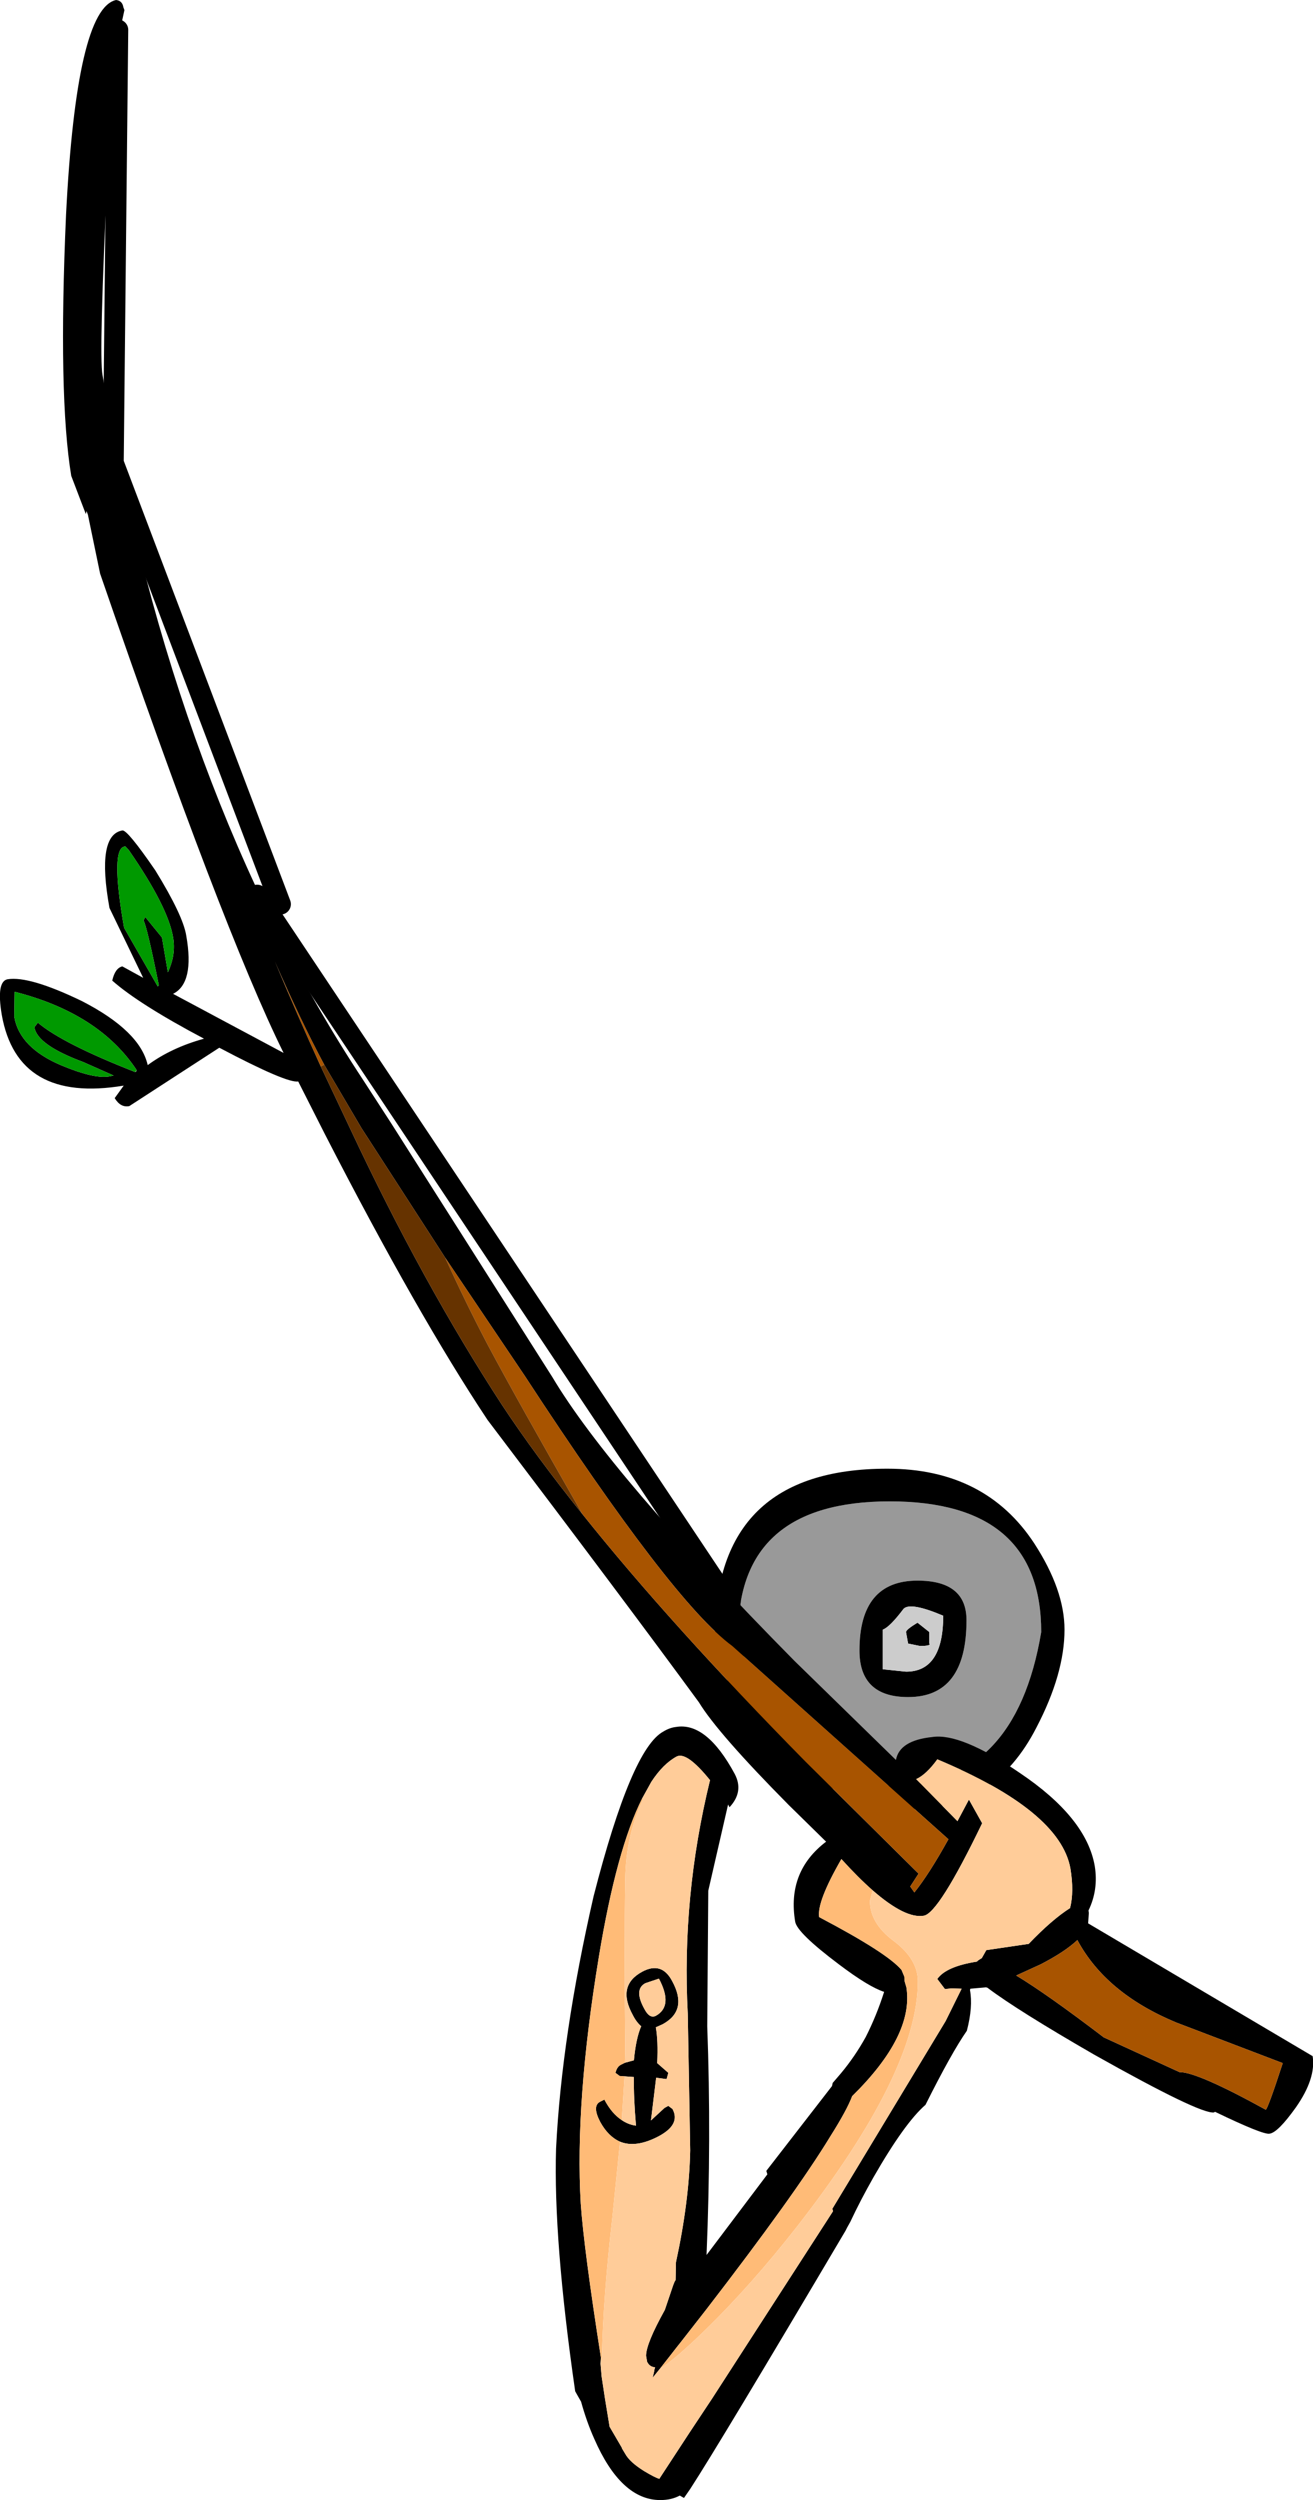
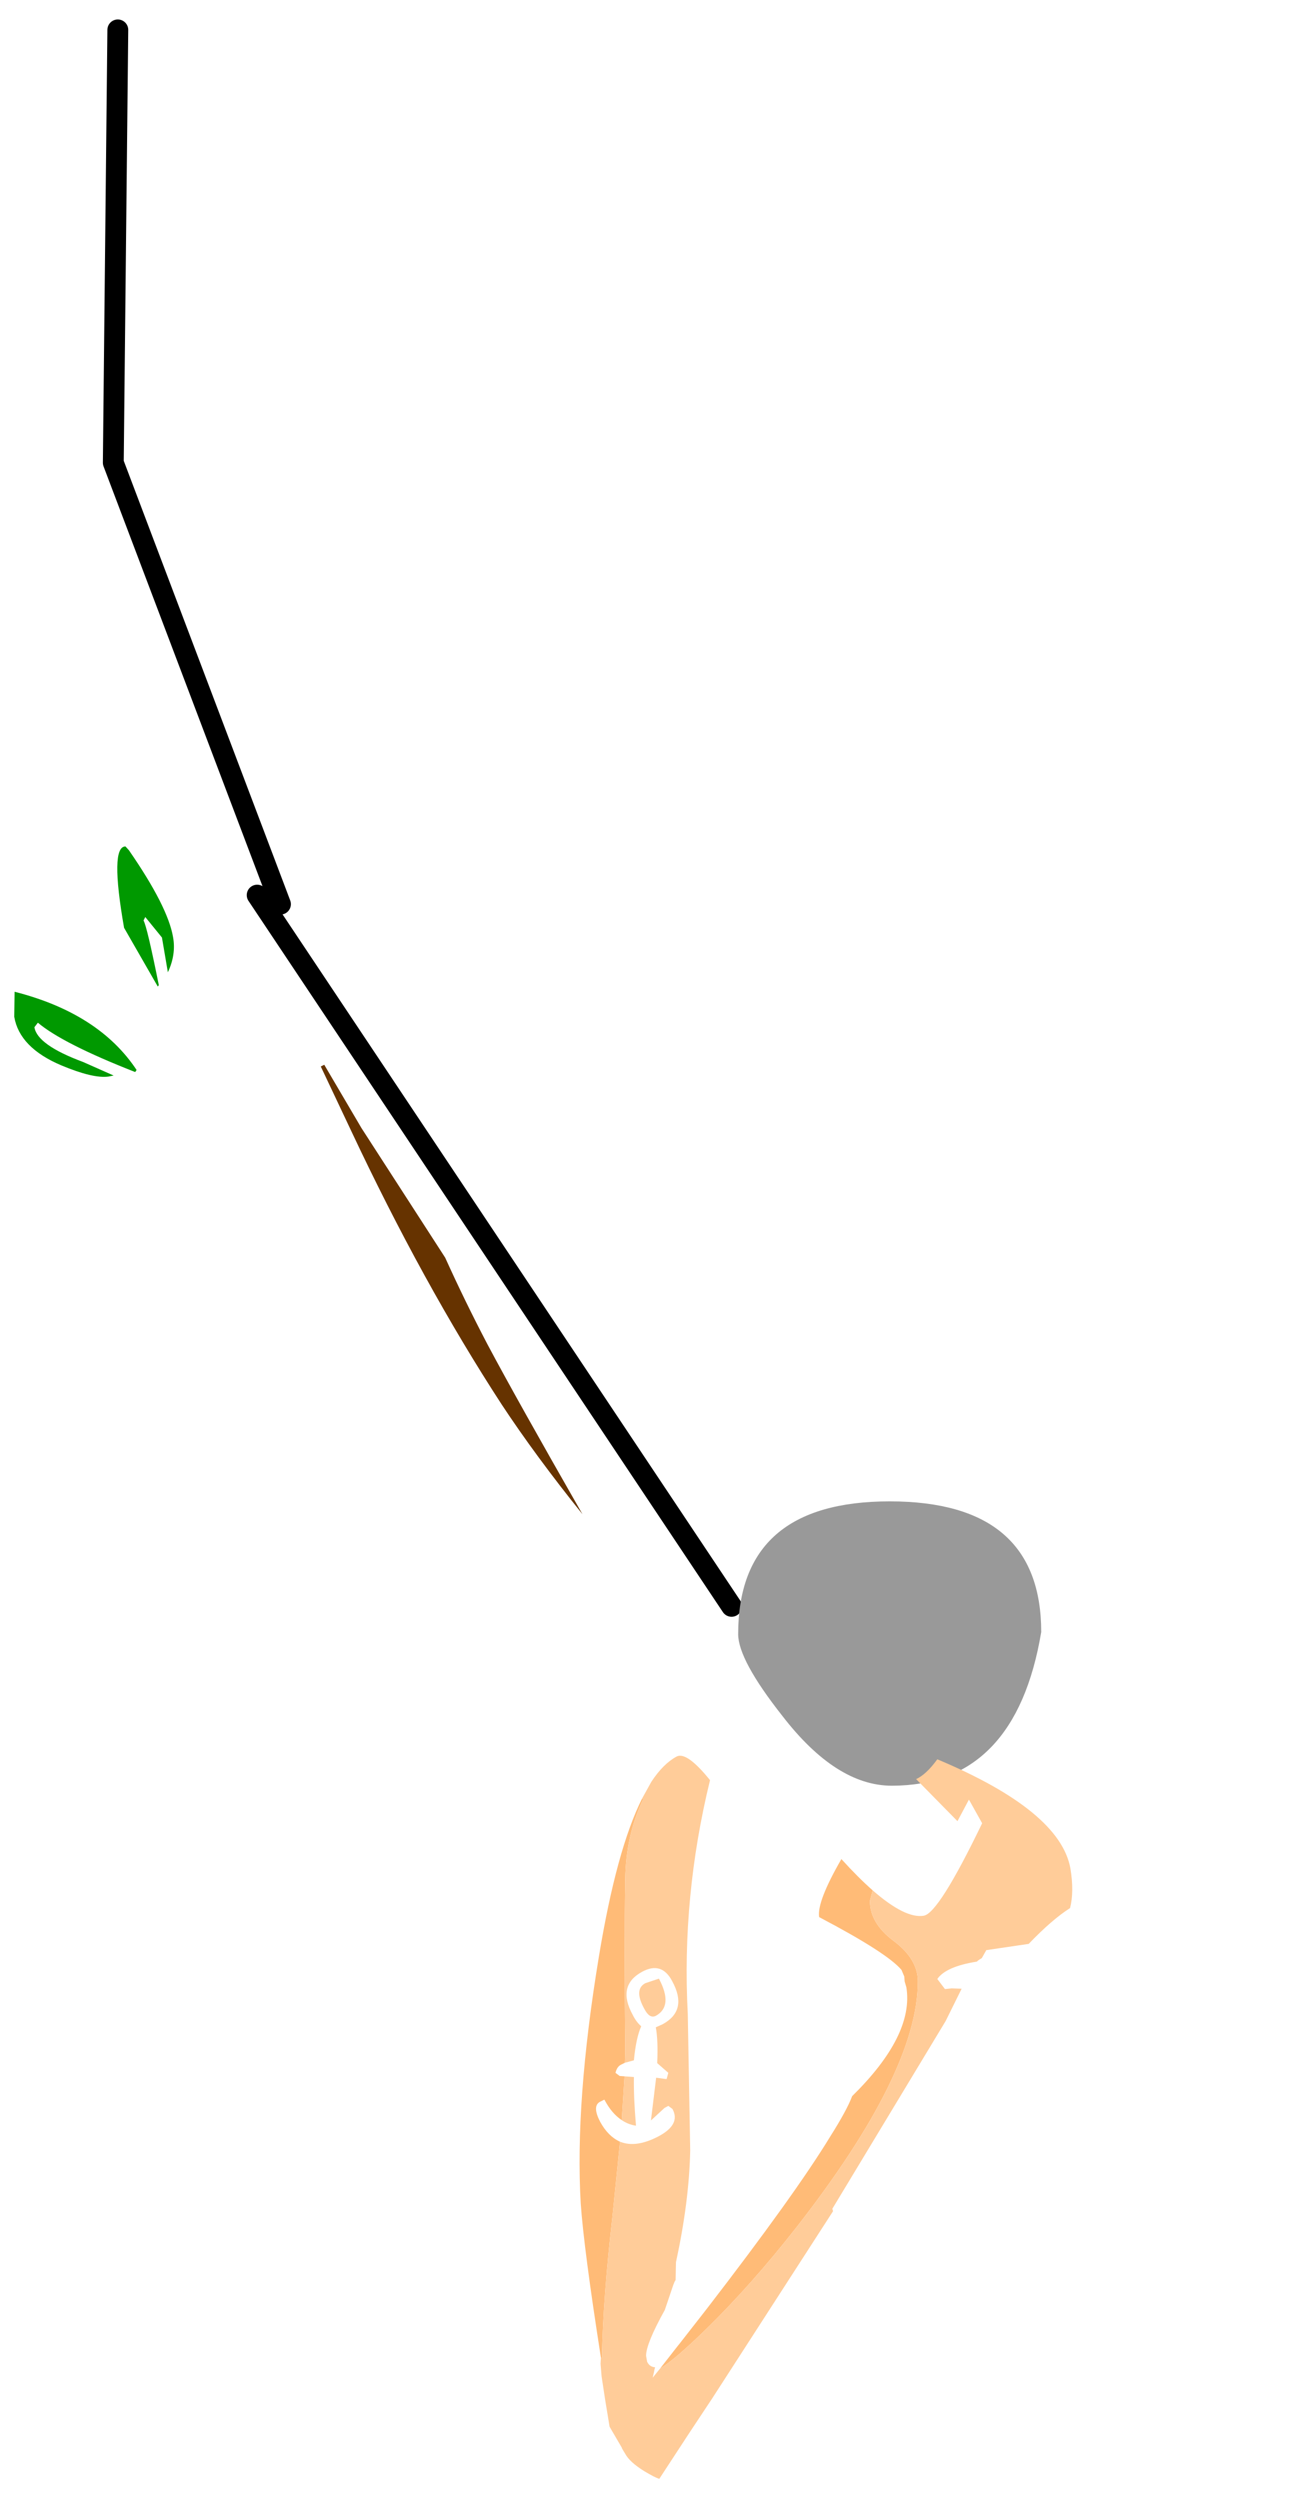
<svg xmlns="http://www.w3.org/2000/svg" height="359.6px" width="188.9px">
  <g transform="matrix(1.0, 0.0, 0.0, 1.0, 15.6, 5.65)">
    <path d="M24.75 124.4 L0.7 60.9 1.35 -1.35 M89.65 225.4 L21.4 123.1" fill="none" stroke="#000000" stroke-linecap="round" stroke-linejoin="round" stroke-width="3.0" />
-     <path d="M108.05 231.75 Q108.05 238.45 115.05 238.45 123.45 238.45 123.45 227.4 123.45 221.7 116.4 221.7 108.05 221.7 108.05 231.75 M112.4 210.3 Q134.2 210.3 134.2 229.1 130.5 251.2 112.7 251.2 104.7 251.2 96.95 241.15 90.6 233.1 90.6 229.4 90.6 210.3 112.4 210.3" fill="#999999" fill-rule="evenodd" stroke="none" />
-     <path d="M116.75 231.1 L115.05 230.75 114.75 229.1 Q114.75 228.75 116.4 227.75 L118.1 229.1 118.1 230.75 Q118.4 231.1 116.75 231.1 M111.4 234.45 L114.75 234.8 Q120.1 234.8 120.1 226.75 115.4 224.75 114.4 225.75 112.4 228.4 111.4 228.75 L111.4 234.45 M108.05 231.75 Q108.05 221.7 116.4 221.7 123.45 221.7 123.45 227.4 123.45 238.45 115.05 238.45 108.05 238.45 108.05 231.75 M133.5 242.85 Q127.5 254.55 115.4 254.55 104.7 254.55 95.3 244.5 87.25 235.8 87.25 229.75 87.25 205.6 112.05 205.6 126.15 205.6 133.2 216.35 137.55 223.05 137.55 228.75 137.55 235.1 133.5 242.85 M112.4 210.3 Q90.6 210.3 90.6 229.4 90.6 233.1 96.95 241.15 104.7 251.2 112.7 251.2 130.5 251.2 134.2 229.1 134.2 210.3 112.4 210.3" fill="#000000" fill-rule="evenodd" stroke="none" />
-     <path d="M111.4 234.45 L111.4 228.75 Q112.4 228.4 114.4 225.75 115.4 224.75 120.1 226.75 120.1 234.8 114.75 234.8 L111.4 234.45 M116.75 231.1 Q118.4 231.1 118.1 230.75 L118.1 229.1 116.4 227.75 Q114.75 228.75 114.75 229.1 L115.05 230.75 116.75 231.1" fill="#cccccc" fill-rule="evenodd" stroke="none" />
-     <path d="M2.3 -4.2 Q-0.7 9.3 -0.1 18.65 -1.4 45.4 -0.85 48.3 9.35 108.3 36.65 149.7 L40.7 155.95 63.85 192.4 Q72.15 206.35 98.7 233.25 L113.3 247.5 Q113.8 244.7 118.5 244.2 122.6 243.55 131.1 249.35 140.7 255.8 141.9 262.75 142.45 266.15 141.0 269.15 L141.05 269.5 140.95 271.0 173.25 290.1 Q173.75 293.3 170.85 297.45 168.25 301.1 167.05 301.25 166.15 301.45 159.2 298.1 L159.05 298.2 Q157.05 298.45 141.85 289.9 130.75 283.5 126.45 280.25 L126.25 280.2 124.0 280.4 123.95 280.6 Q124.4 283.0 123.5 286.45 121.3 289.6 117.55 297.1 114.55 299.7 110.05 307.55 108.15 310.9 106.75 313.9 L106.25 314.8 106.05 315.2 Q88.05 345.65 83.7 352.35 L82.8 353.65 82.2 353.3 Q81.0 353.95 79.4 353.95 76.55 353.95 74.15 351.7 71.8 349.5 69.9 345.15 68.8 342.7 68.0 339.8 L67.4 338.75 67.15 338.3 Q64.0 316.45 64.4 303.4 65.2 287.2 69.8 267.1 75.25 245.85 79.85 243.4 80.75 242.85 81.65 242.75 86.05 242.0 90.1 249.5 91.45 252.05 89.35 254.3 L89.15 253.9 86.3 266.3 86.15 285.8 Q86.75 301.9 86.05 318.7 L94.8 307.1 94.65 306.6 104.1 294.4 104.2 293.95 105.4 292.55 Q107.4 290.15 108.95 287.35 110.5 284.3 111.6 280.85 109.4 280.15 105.1 276.9 99.05 272.35 98.8 270.75 97.6 263.55 103.25 259.25 L97.9 254.0 Q87.65 243.65 84.95 239.2 74.3 224.65 54.55 198.6 44.45 183.4 31.15 157.5 L27.3 149.9 Q25.7 150.2 15.95 145.05 L3.0 153.45 Q1.75 153.7 0.9 152.3 L2.2 150.5 Q-13.1 153.05 -15.35 140.3 -16.15 135.5 -14.5 135.2 -11.35 134.7 -3.8 138.35 4.55 142.65 5.65 147.55 9.05 145.05 13.75 143.75 4.4 138.8 0.55 135.4 0.95 133.6 2.0 133.35 L5.0 135.0 0.15 124.95 Q-1.75 114.45 2.0 113.8 2.7 113.65 6.75 119.55 10.75 126.05 11.2 128.95 12.4 135.75 9.3 137.3 L25.2 145.8 Q16.4 128.0 -1.2 76.85 L-2.95 68.4 -3.15 67.85 -3.25 68.3 -5.35 62.8 Q-7.25 51.3 -6.1 25.25 -4.6 -4.4 1.1 -5.65 2.0 -5.55 2.15 -4.6 L2.3 -4.2 M4.05 148.25 Q-1.35 140.1 -13.5 137.0 L-13.55 140.6 Q-12.8 145.05 -6.75 147.6 -2.2 149.5 0.0 149.2 L0.75 149.05 -3.65 147.1 Q-10.25 144.65 -10.65 142.1 L-10.15 141.45 Q-6.6 144.45 3.85 148.55 L4.0 148.45 4.05 148.25 M2.45 116.1 Q0.2 116.1 2.25 127.8 L7.1 136.25 7.25 136.05 Q5.55 127.6 5.05 126.75 L5.3 126.25 7.7 129.2 8.55 134.2 Q9.75 131.65 9.3 129.15 8.55 124.75 2.95 116.65 L2.45 116.1 M31.05 147.5 Q27.7 141.25 23.95 132.65 27.2 140.4 30.55 147.75 L34.85 156.85 Q45.2 178.9 56.6 196.4 61.45 203.75 68.2 212.15 80.9 228.05 100.3 247.75 L116.55 263.85 115.35 265.7 115.95 266.55 Q118.05 263.95 120.85 258.9 L89.75 231.1 Q81.15 224.8 59.9 192.25 L48.45 175.25 36.4 156.6 31.05 147.5 M109.95 266.25 Q107.85 264.4 105.45 261.75 101.9 267.9 102.25 270.1 112.05 275.25 114.1 277.7 L114.5 278.65 114.55 279.35 114.8 280.2 Q115.9 287.1 107.0 295.85 106.25 297.85 103.85 301.65 98.8 309.95 86.0 326.55 L82.25 331.35 81.85 331.85 79.35 335.05 78.3 336.35 78.5 335.5 78.55 335.2 78.65 334.85 Q77.85 334.8 77.5 334.05 L77.35 333.2 Q77.35 331.45 80.05 326.6 L81.25 323.05 81.45 322.55 81.6 322.3 81.65 319.75 Q83.55 311.0 83.7 303.65 L83.35 284.0 Q82.45 267.2 86.55 250.4 83.2 246.25 81.75 247.0 79.8 248.05 78.1 250.65 L76.8 253.0 Q73.1 260.35 70.55 275.85 67.1 296.75 67.95 311.3 68.4 317.8 70.85 333.45 L70.8 334.35 70.95 336.15 71.45 339.45 72.1 343.4 73.85 346.4 73.9 346.55 74.35 347.3 Q75.0 348.5 77.1 349.8 78.6 350.7 79.25 350.9 L83.6 344.25 86.85 339.35 104.25 312.4 104.15 312.05 120.45 285.05 122.75 280.4 121.3 280.35 120.35 280.45 119.25 279.0 Q120.5 277.2 124.95 276.5 L125.1 276.35 Q125.3 276.2 125.65 276.0 L126.3 274.85 132.4 273.95 Q135.75 270.45 138.35 268.8 138.95 266.45 138.4 263.1 136.9 254.8 119.25 247.4 117.65 249.6 116.2 250.25 L122.15 256.3 123.8 253.2 125.7 256.6 Q119.45 269.55 117.3 269.9 114.65 270.35 109.95 266.25 M134.1 276.9 L130.6 278.5 Q135.0 281.15 143.2 287.4 L154.1 292.4 Q156.6 292.35 166.5 297.8 166.8 297.7 168.95 291.1 L153.6 285.25 Q143.5 281.05 139.4 273.4 137.6 275.1 134.1 276.9 M74.3 291.05 L75.6 290.7 Q75.9 287.5 76.65 285.8 75.95 285.2 75.45 284.2 73.1 279.95 76.8 277.95 79.6 276.45 81.1 279.3 83.4 283.5 79.75 285.5 L78.75 285.95 Q79.1 287.85 78.95 291.1 L80.55 292.5 80.3 293.4 78.8 293.2 78.05 299.35 80.0 297.55 80.55 297.25 81.15 297.7 Q82.35 299.9 79.2 301.6 75.9 303.35 73.6 302.4 71.9 301.65 70.75 299.55 69.55 297.25 70.75 296.65 L71.35 296.35 Q72.4 298.35 73.85 299.3 74.8 299.95 75.9 300.1 75.55 296.05 75.6 293.1 L74.25 293.0 73.55 292.95 72.95 292.5 Q73.15 291.65 73.7 291.35 L74.3 291.05 M77.25 279.6 Q75.55 280.5 77.1 283.3 77.85 284.75 78.75 284.3 81.3 282.9 79.2 278.95 L77.25 279.6" fill="#000000" fill-rule="evenodd" stroke="none" />
+     <path d="M108.05 231.75 M112.4 210.3 Q134.2 210.3 134.2 229.1 130.5 251.2 112.7 251.2 104.7 251.2 96.95 241.15 90.6 233.1 90.6 229.4 90.6 210.3 112.4 210.3" fill="#999999" fill-rule="evenodd" stroke="none" />
    <path d="M3.85 148.55 Q-6.6 144.45 -10.15 141.45 L-10.65 142.1 Q-10.25 144.65 -3.65 147.1 L0.75 149.05 0.0 149.2 Q-2.2 149.5 -6.75 147.6 -12.8 145.05 -13.55 140.6 L-13.5 137.0 Q-1.35 140.1 4.05 148.25 L3.85 148.55 M2.45 116.1 L2.95 116.65 Q8.55 124.75 9.3 129.15 9.75 131.65 8.55 134.2 L7.7 129.2 5.3 126.25 5.05 126.75 Q5.55 127.6 7.25 136.05 L7.1 136.25 2.25 127.8 Q0.2 116.1 2.45 116.1" fill="#009900" fill-rule="evenodd" stroke="none" />
-     <path d="M31.05 147.5 L30.55 147.75 Q27.2 140.4 23.95 132.65 27.7 141.25 31.05 147.5 M68.2 212.15 Q58.7 195.55 54.55 187.75 51.3 181.55 48.45 175.25 L59.9 192.25 Q81.15 224.8 89.75 231.1 L120.85 258.9 Q118.05 263.95 115.95 266.55 L115.35 265.7 116.55 263.85 100.3 247.75 Q80.9 228.05 68.2 212.15 M134.1 276.9 Q137.6 275.1 139.4 273.4 143.5 281.05 153.6 285.25 L168.95 291.1 Q166.8 297.7 166.5 297.8 156.6 292.35 154.1 292.4 L143.2 287.4 Q135.0 281.15 130.6 278.5 L134.1 276.9" fill="#a85400" fill-rule="evenodd" stroke="none" />
    <path d="M30.55 147.75 L31.05 147.5 36.4 156.6 48.45 175.25 Q51.3 181.55 54.55 187.75 58.7 195.55 68.2 212.15 61.45 203.75 56.6 196.4 45.2 178.9 34.85 156.85 L30.55 147.75" fill="#663300" fill-rule="evenodd" stroke="none" />
    <path d="M79.35 335.05 L81.85 331.85 82.25 331.35 86.0 326.55 Q98.8 309.95 103.85 301.65 106.25 297.85 107.0 295.85 115.9 287.1 114.8 280.2 L114.55 279.35 114.5 278.65 114.1 277.7 Q112.05 275.25 102.25 270.1 101.9 267.9 105.45 261.75 107.85 264.4 109.95 266.25 L109.55 267.75 Q109.55 271.0 113.0 273.55 116.45 276.15 116.45 279.35 116.45 292.35 99.0 314.7 92.45 323.05 85.95 329.4 81.55 333.7 79.35 335.05 M70.85 333.45 Q68.4 317.8 67.95 311.3 67.1 296.75 70.55 275.85 73.1 260.35 76.8 253.0 L76.9 253.2 Q74.45 258.35 74.35 264.6 74.2 273.6 74.35 289.45 L74.3 291.05 73.7 291.35 Q73.15 291.65 72.95 292.5 L73.55 292.95 74.25 293.0 73.85 299.3 Q72.4 298.35 71.35 296.35 L70.75 296.65 Q69.55 297.25 70.75 299.55 71.9 301.65 73.6 302.4 L72.5 313.25 Q71.15 325.0 71.0 333.5 L70.85 333.45" fill="#ffbb77" fill-rule="evenodd" stroke="none" />
    <path d="M79.35 335.05 Q81.55 333.7 85.95 329.4 92.45 323.05 99.0 314.7 116.45 292.35 116.45 279.35 116.45 276.15 113.0 273.55 109.55 271.0 109.55 267.75 L109.95 266.25 Q114.65 270.35 117.3 269.9 119.45 269.55 125.7 256.6 L123.8 253.2 122.15 256.3 116.2 250.25 Q117.65 249.6 119.25 247.4 136.9 254.8 138.4 263.1 138.95 266.45 138.35 268.8 135.75 270.45 132.4 273.95 L126.3 274.85 125.65 276.0 Q125.3 276.2 125.1 276.35 L124.95 276.5 Q120.5 277.2 119.25 279.0 L120.35 280.45 121.3 280.35 122.75 280.4 120.45 285.05 104.15 312.05 104.25 312.4 86.85 339.35 83.6 344.25 79.25 350.9 Q78.6 350.7 77.1 349.8 75.0 348.5 74.35 347.3 L73.9 346.55 73.85 346.4 72.1 343.4 71.45 339.45 70.95 336.15 70.8 334.35 70.85 333.45 71.0 333.5 Q71.15 325.0 72.5 313.25 L73.6 302.4 Q75.9 303.35 79.2 301.6 82.35 299.9 81.15 297.7 L80.55 297.25 80.0 297.55 78.05 299.35 78.8 293.2 80.3 293.4 80.55 292.5 78.95 291.1 Q79.1 287.85 78.75 285.95 L79.75 285.5 Q83.4 283.5 81.1 279.3 79.6 276.45 76.8 277.95 73.1 279.95 75.45 284.2 75.95 285.2 76.65 285.8 75.9 287.5 75.6 290.7 L74.3 291.05 74.35 289.45 Q74.2 273.6 74.35 264.6 74.45 258.35 76.9 253.2 L76.8 253.0 78.1 250.65 Q79.8 248.05 81.75 247.0 83.2 246.25 86.55 250.4 82.45 267.2 83.35 284.0 L83.7 303.65 Q83.55 311.0 81.65 319.75 L81.6 322.3 81.45 322.55 81.25 323.05 80.05 326.6 Q77.35 331.45 77.35 333.2 L77.5 334.05 Q77.85 334.8 78.65 334.85 L78.55 335.2 78.5 335.5 78.3 336.35 79.35 335.05 M77.25 279.6 L79.2 278.95 Q81.3 282.9 78.75 284.3 77.85 284.75 77.1 283.3 75.55 280.5 77.25 279.6 M74.25 293.0 L75.6 293.1 Q75.55 296.05 75.9 300.1 74.8 299.95 73.85 299.3 L74.25 293.0" fill="#ffcc99" fill-rule="evenodd" stroke="none" />
  </g>
</svg>